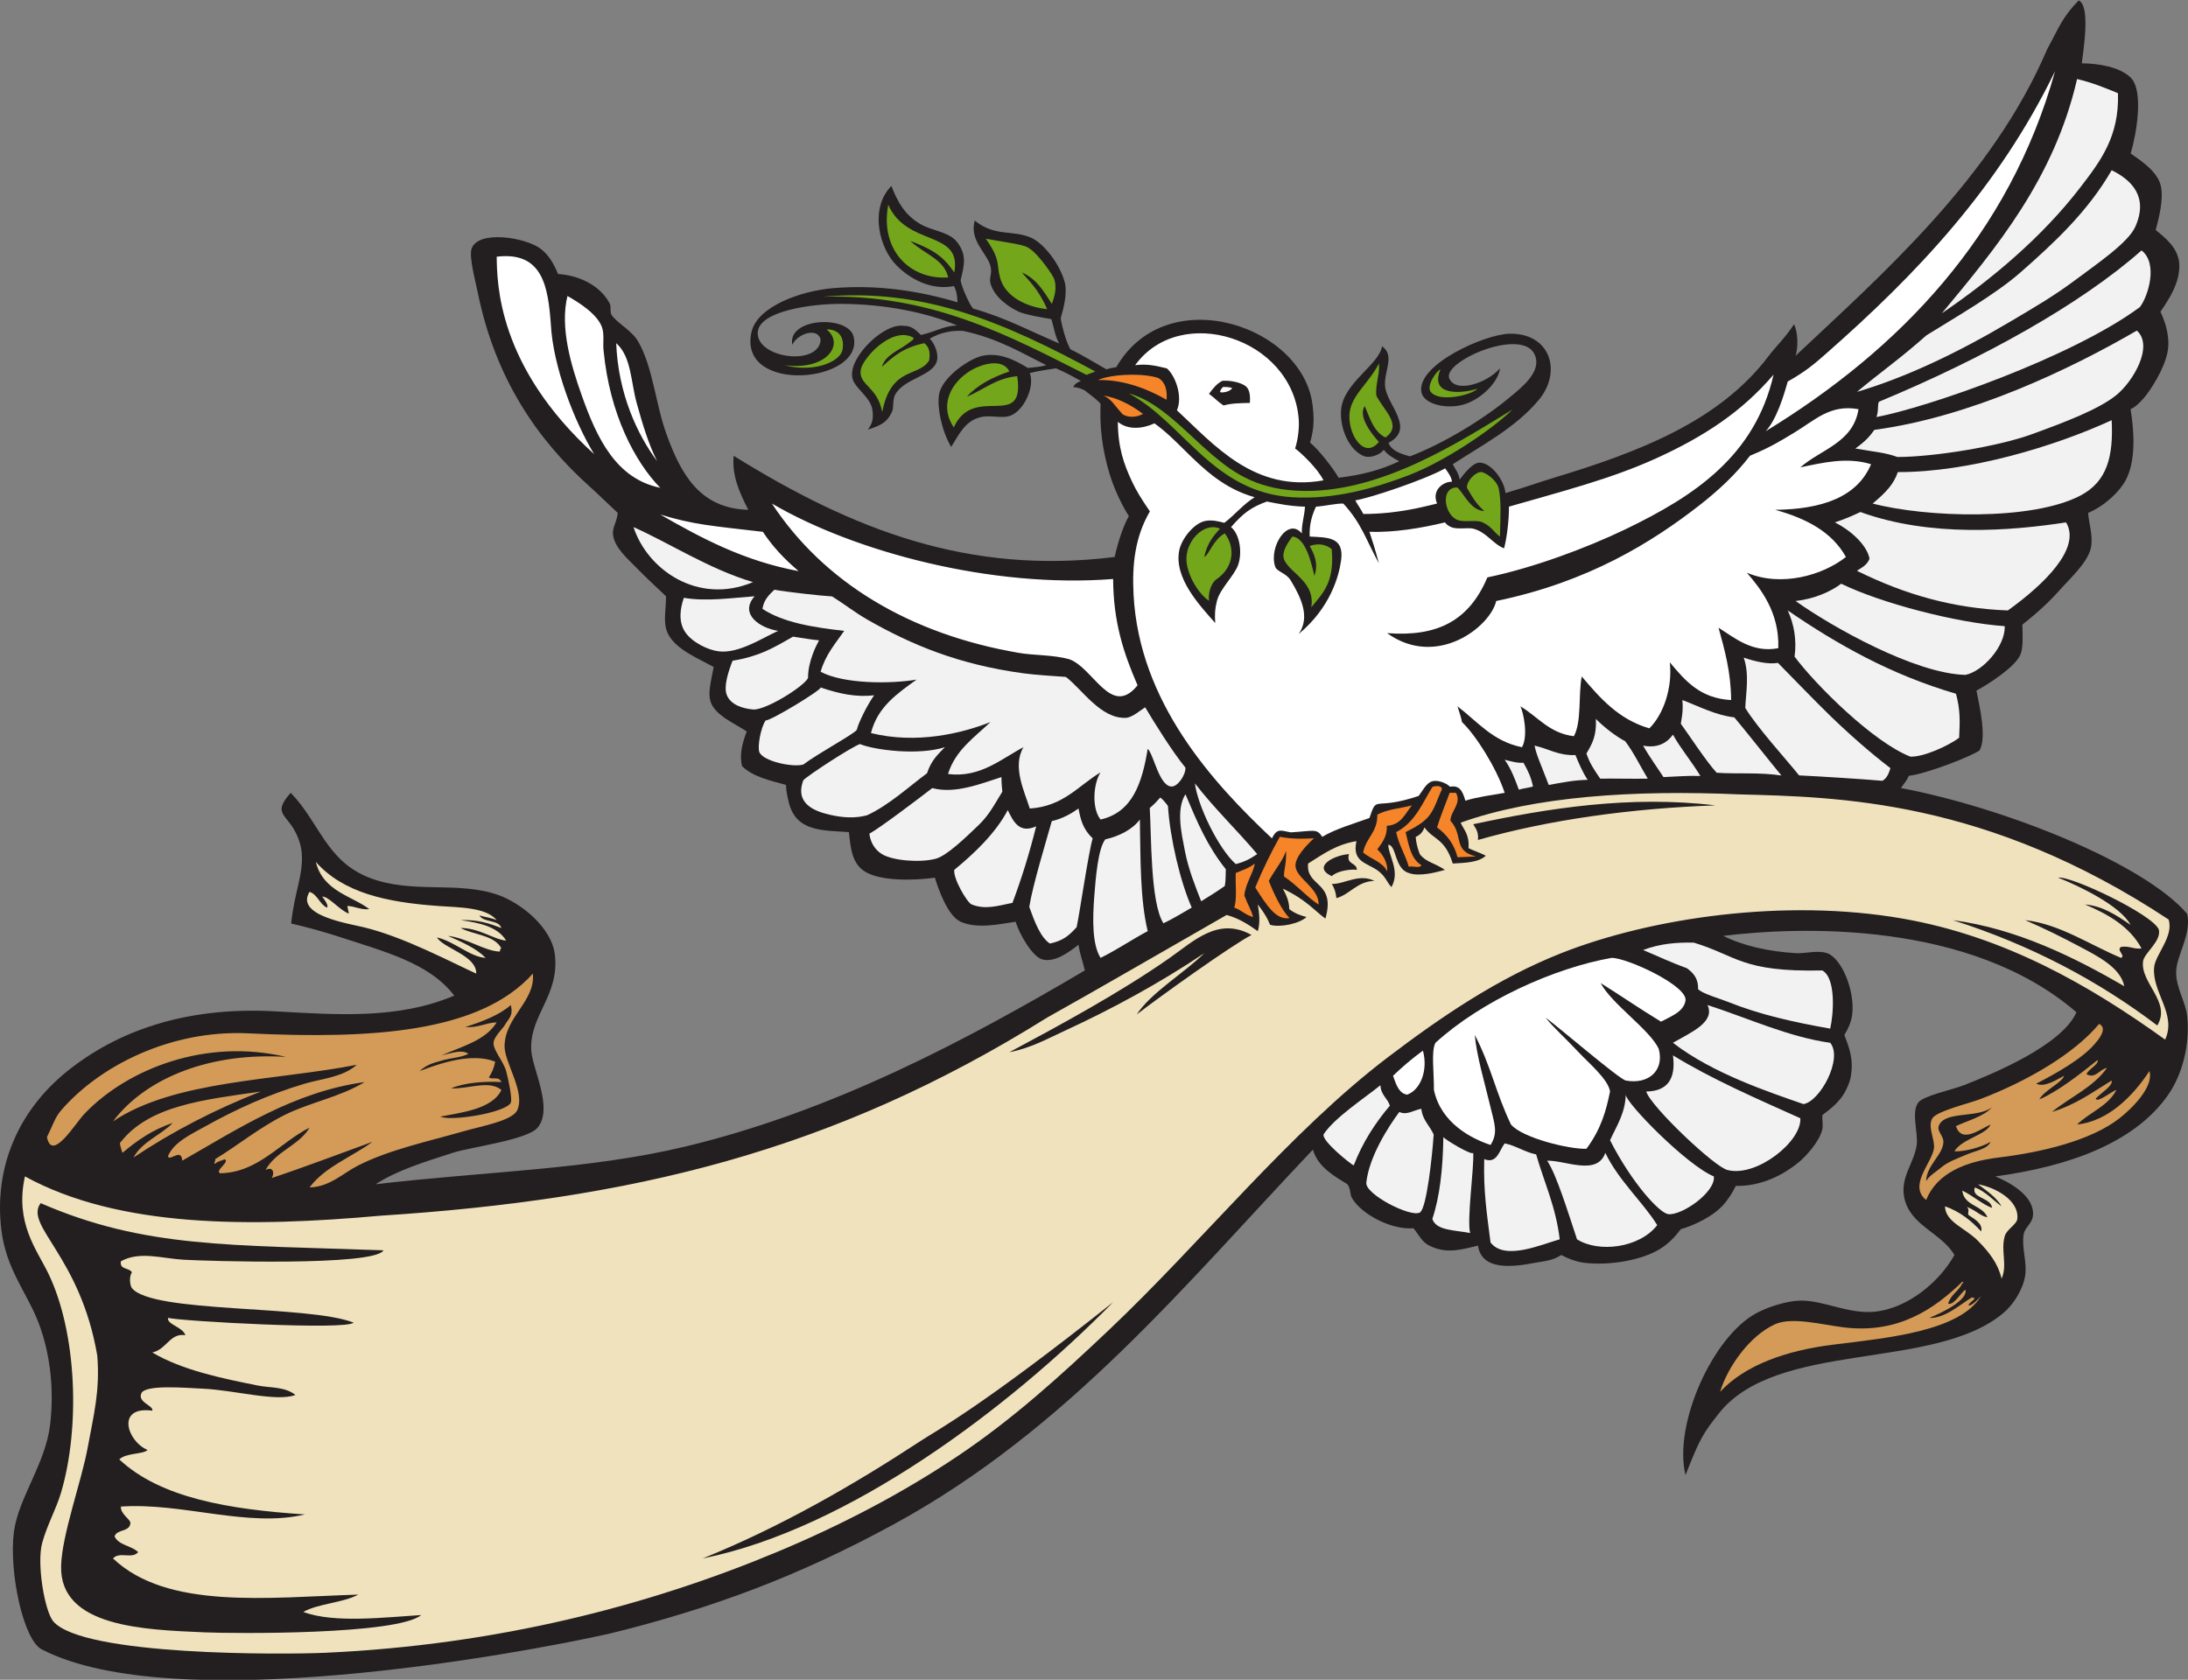
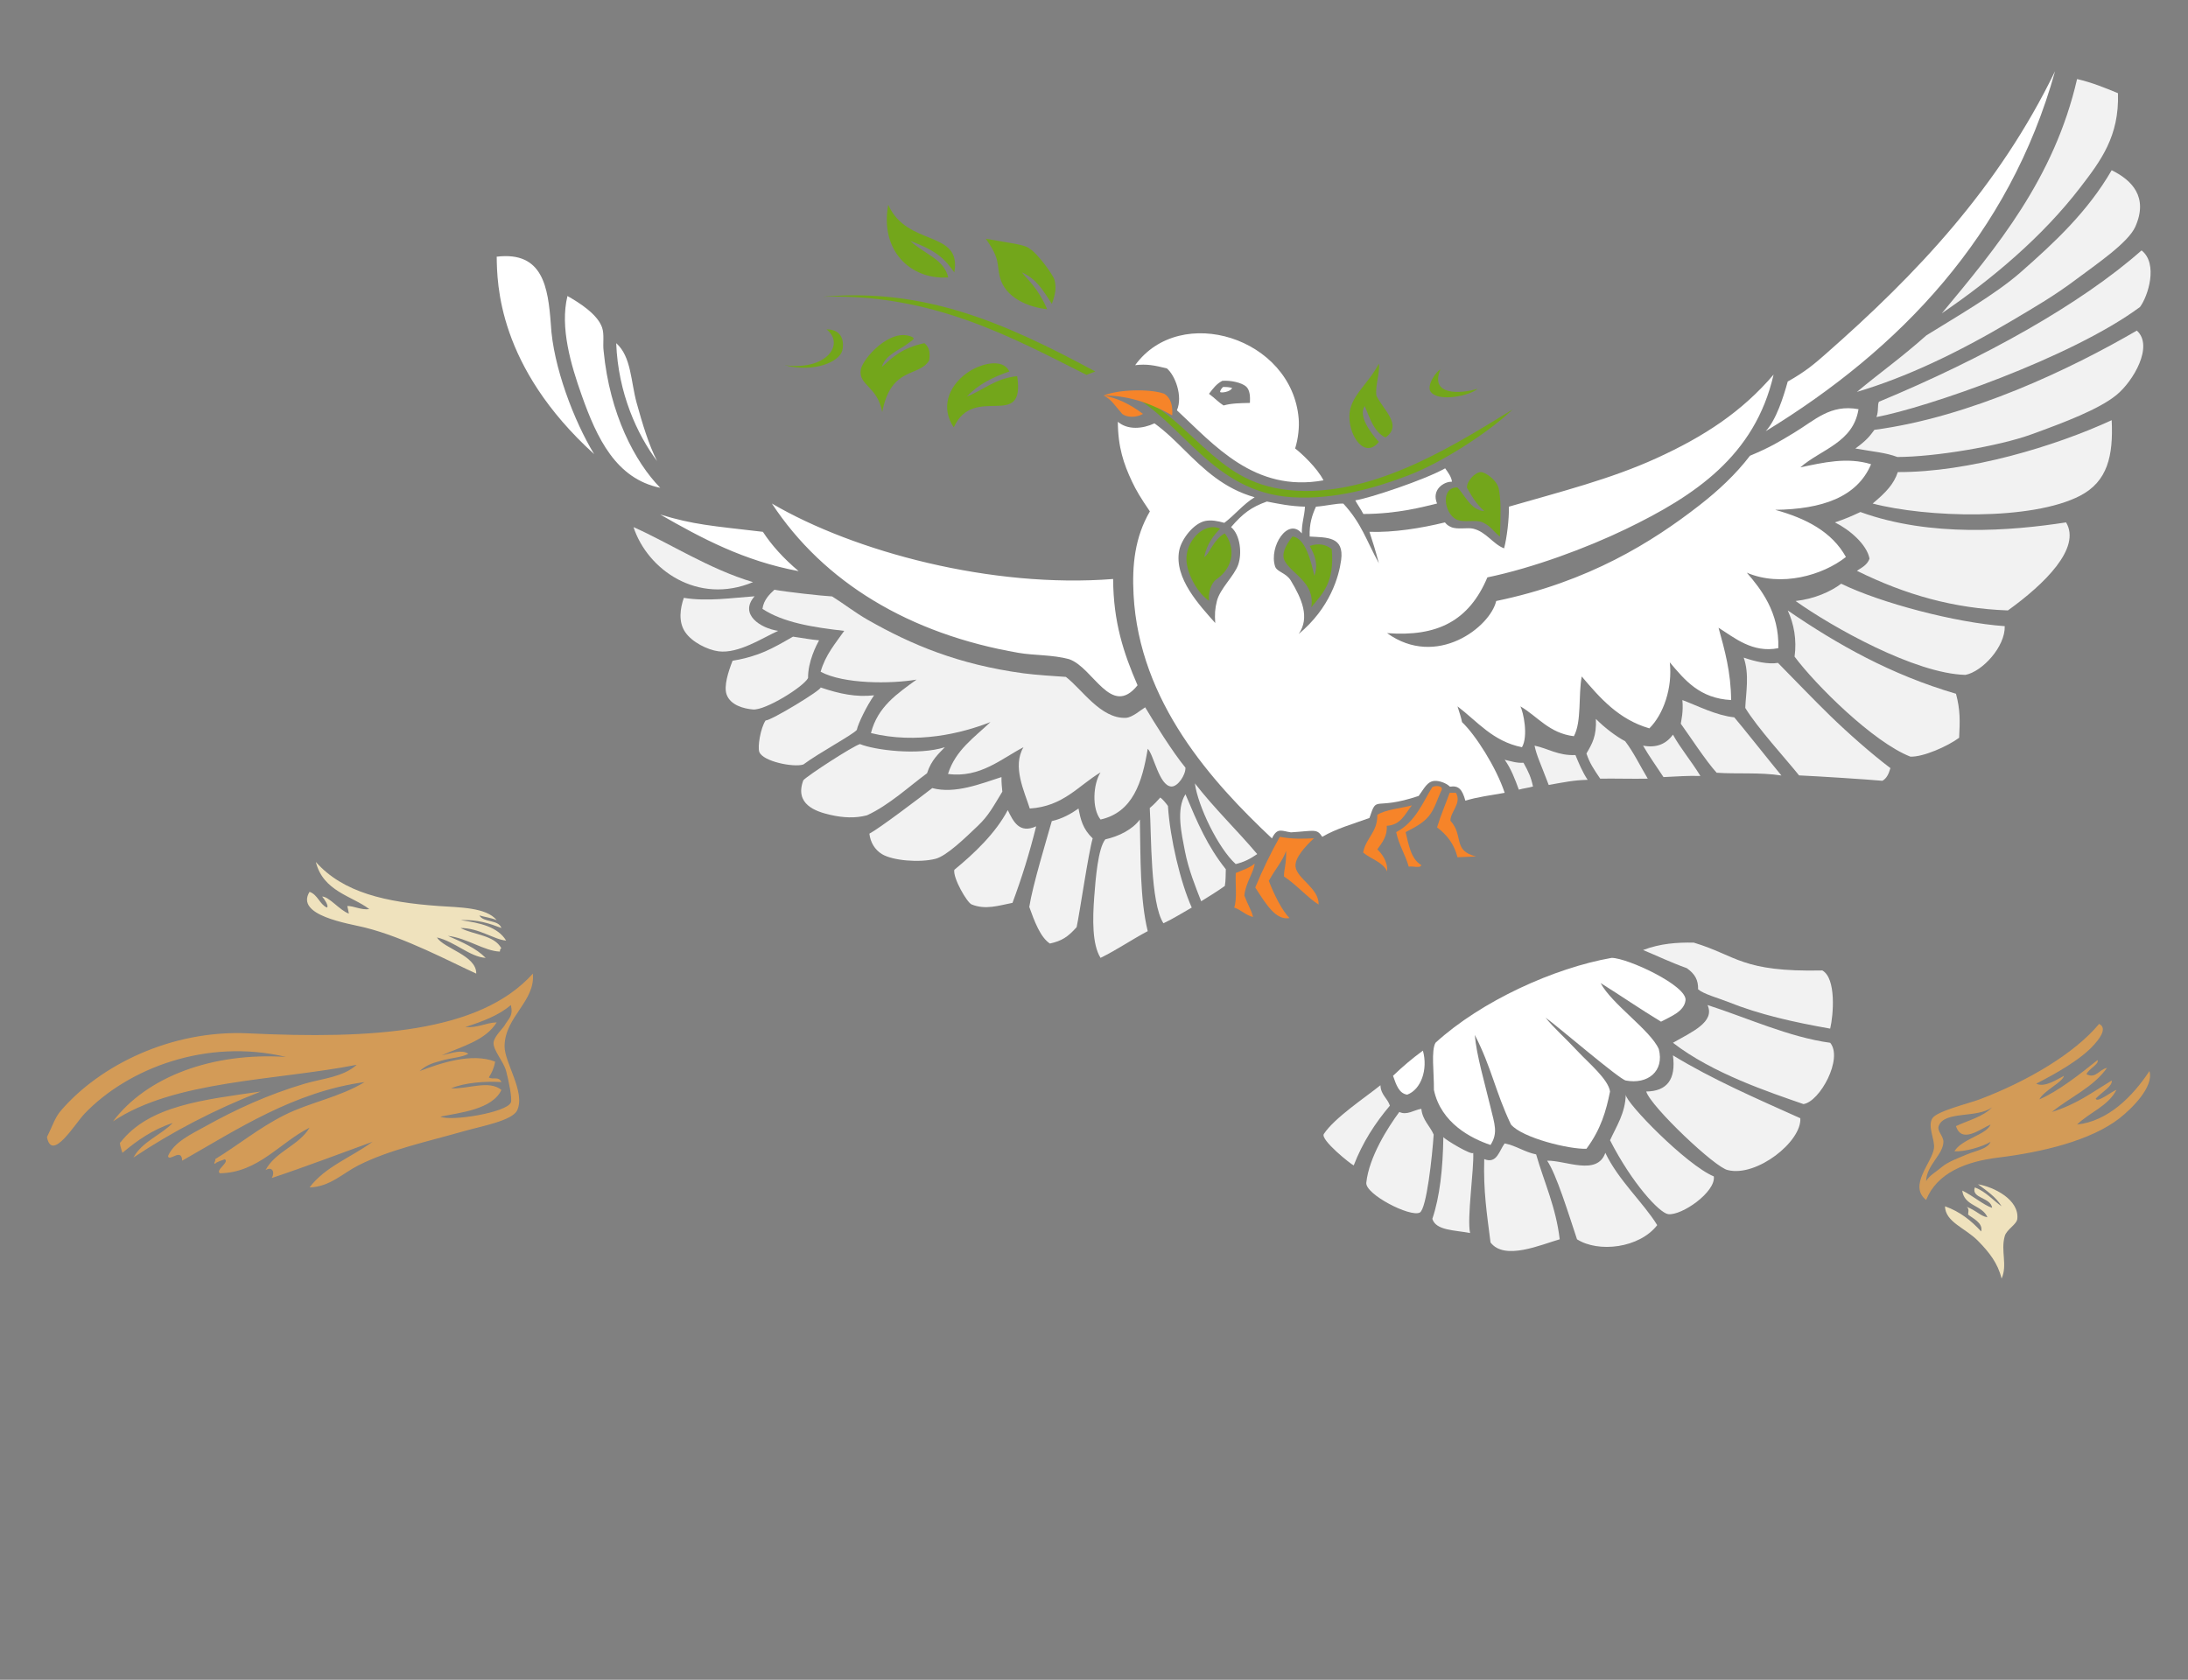
<svg xmlns="http://www.w3.org/2000/svg" viewBox="0 0 785.053 602.84" height="602.84" width="785.053" xml:space="preserve" id="svg2" version="1.1">
  <rect x="0" y="0" width="785.053" height="602.84" fill="#808080" stroke="none" />
  <defs id="defs6" />
  <g transform="matrix(1.333,0,0,-1.333,0,602.84)" id="g10">
    <g transform="scale(0.1)" id="g12">
-       <path id="path14" style="fill:#231f20;fill-opacity:1;fill-rule:evenodd;stroke:none" d="m 1222.66,1841.96 c -67.52,88.44 -187.78,118.38 -317.457,160.84 -29.262,9.58 -75.867,22.69 -121.469,33.35 8.368,83.76 33.739,132.36 28.352,190.99 -1.449,15.79 -6.258,32.16 -12.695,46.56 -26.387,59.01 -68.661,55.83 -16.934,114.28 77.832,-79.83 95.078,-183.14 211.641,-228.57 114.952,-44.79 237.402,-7.95 347.082,-46.56 61.24,-21.55 144.04,-87.79 152.37,-160.84 12.71,-111.46 -69.3,-162.91 -63.49,-258.19 3.05,-49.89 60.26,-155.76 16.93,-207.4 -27.71,-33.04 -180.04,-52.04 -228.56,-67.73 -79.8,-25.79 -150.4,-47.47 -207.41,-84.65 292.57,34.77 571.68,38.69 833.85,101.59 398.82,95.7 759.02,287.59 1075.09,474.06 -4.9,23.31 -13.07,41.83 -16.92,69.23 -26.35,-20.54 -64.2,-48.34 -97.35,-39.6 -26.59,7.01 -62.05,68.21 -71.96,101.58 -43.6,-6.54 -103.17,-20.09 -148.14,0 -33.95,15.17 -58.95,84.92 -69.22,118.51 -55.92,-7.77 -146.23,-10.05 -188.98,16.94 -33.55,21.18 -38,61.38 -42.32,105.81 -69.81,4.79 -140.28,0.95 -160.85,76.19 -3.63,13.31 -8.54,34.84 -8.46,50.79 -44,12.13 -89.44,22.03 -118.52,50.79 -6.19,27.93 -2.01,54.55 12.7,93.13 -31.14,21.26 -85.5,43.15 -97.35,80.42 -6.88,21.61 -0.71,47.5 8.46,93.12 -36.8,21.1 -100.96,45.82 -122.75,88.88 -14.79,29.26 -5.57,60.97 -5.59,101.59 -28.55,27.47 -53.2,49.34 -79.06,76.18 -21.67,22.5 -58.97,53.47 -63.49,88.89 -2.64,20.72 8.52,28.66 12.7,59.26 -23.63,21.82 -54.28,51.99 -71.96,67.72 -146.69,130.57 -258.19,296.63 -304.75,524.86 -6.5,31.84 -24.08,96.55 -16.94,118.52 16.61,51.03 144.56,31.54 186.25,0 21.7,-16.43 35.45,-40.67 46.56,-67.73 61.9,-4.25 115.8,-34.07 139.68,-80.42 3.41,-6.65 -0.23,-23.01 4.23,-29.63 15.02,-22.3 54.65,-41.71 71.96,-71.95 39.86,-69.67 46.71,-168.7 76.18,-249.73 38.43,-105.64 88.57,-199.7 220.1,-203.18 -25.27,49.11 -44.33,93.6 -39.44,145.44 321.25,-199.44 631.82,-321.22 1025.66,-272.41 8.04,39.14 24.26,86.27 38.09,110.04 -19.54,30.11 -40.21,75.74 -50.78,110.05 -21.22,68.81 -27.81,129.19 -25.4,191.97 -5.72,8.52 -25.55,23.23 -43.06,36.78 -10.98,5.28 -22.01,8.61 -30.38,8.29 2.34,6.91 8.55,12.23 20.39,16.84 -18.54,10.1 -37.79,21.59 -67,33.92 -28.97,-4.26 -47.45,-7.23 -70.42,-12.67 14.02,-37.27 -15.45,-99.81 -50.8,-114.28 -23.42,-9.6 -53.33,1.93 -80.42,-4.24 -43.68,-9.94 -59.11,-47.16 -80.41,-80.42 -26.24,44.74 -38.24,106.91 -32.63,141.06 7.84,47.69 83.52,97.54 117.27,104.44 43.95,8.97 84.09,-9.5 121.66,-32.87 19.57,2.12 31.72,2.45 49.79,7.47 -62.17,30.62 -129.14,72.08 -223.51,92.15 -29.89,2.04 -61.06,-3.86 -90.28,-20.72 13.02,-12.83 23.89,-39.35 19.6,-58.73 -9.35,-42.26 -88.76,-47.52 -112.76,-92.23 -6.82,-12.69 -4.1,-35.1 -7.34,-43.22 -13.57,-33.97 -37.68,-41.37 -66.14,-50.79 14.26,18.72 14.59,32.48 12.7,50.79 -4.05,38.98 -53.43,62.43 -55.02,93.12 -6.24,53.79 87.09,144.61 139.67,135.45 18.32,0.59 30.54,-9.34 45.72,-24.56 47.35,11.55 60.04,24.2 97.28,25.66 -78.14,33.6 -191.66,57.76 -312.31,58.16 -79.98,0.26 -220.19,-19.06 -224.33,-76.19 -5.04,-69.58 162.75,-93.53 169.31,-21.16 -5.29,34.23 -61.15,19.28 -76.19,-12.7 -14.51,73.06 151.61,81.1 165.08,21.16 27.97,-124.53 -312.54,-155.67 -275.13,12.7 15.48,69.67 133.7,111.32 220.1,118.52 120.47,10.02 232.45,-7.6 334.39,-38.09 -0.53,12.76 -1.08,28.17 -9.49,43.69 -85.18,-16.58 -150.02,48.64 -164.06,66.35 -42.12,53.13 -58.33,148.96 -4.23,203.17 16.14,-42.37 36.21,-77.67 76.19,-101.59 34.4,-20.58 79.19,-20.74 101.59,-50.78 25.49,-34.21 18.36,-61.11 8.46,-101.59 2.4,-18.19 25.39,-68.48 33.86,-76.19 88.16,-24.9 149.78,-59.27 231.64,-93.9 -10.16,16 -13.43,39.1 -21.11,65.47 -16.88,2.64 -71.18,12.2 -87.78,19.96 -26.85,12.55 -65.8,38.78 -76.19,76.2 -4.39,15.8 5.38,25.53 0,46.55 -9.02,35.22 -57.71,68.67 -42.33,122.75 53.89,-44.52 102.37,-24.21 152.38,-46.55 31.75,-14.2 78.25,-69.61 91.28,-125.3 4.15,-29.24 -3.66,-61.12 -12.23,-90.95 1.34,-15.86 16.53,-71.22 26.77,-84.28 27.16,-12.33 77.91,-43.49 96.38,-53.53 8.31,2.81 19.08,4.89 26.44,5.95 136.32,236.88 509.93,110.3 529,-109.03 4.32,-35.96 1.44,-64.46 -7.48,-94.15 21.92,-17.45 61.49,-67.93 76.91,-94.62 60.74,7.26 111.64,20.11 163.17,44.43 -12.1,6.01 -32.28,17.54 -41.65,30.95 -9.24,-13.47 -36.47,-22.83 -51.25,-17.83 -41.66,14.12 -68.51,76.55 -63.5,126.99 7.11,71.54 102,119.76 110.05,169.31 36.77,-25.21 3.16,-69.32 8.46,-110.05 6.4,-49.19 81.64,-111.52 8.95,-149.79 7.43,-20.19 30.11,-29.16 57.94,-36.44 93.11,35.89 199.97,101.33 271.72,161.69 27.34,23 83.82,66.26 64.33,110.87 -30.43,76.43 -243.95,-13.92 -231.08,-60.92 15.87,-44.01 102.79,-14.46 137.13,25.37 -3.56,-36.14 -50.5,-83.75 -97.35,-97.35 -46.61,-13.53 -108.61,0.32 -114.29,33.87 -12.35,73.06 169.1,154.92 237.03,156.61 109.69,2.73 143.15,-101.78 78.75,-178.63 -62.54,-74.66 -151.42,-120.76 -231.12,-172.68 6.35,-13.41 16.25,-23.77 18.37,-41.39 13.1,16.96 34.95,45.44 53.59,45.62 31.58,0.29 67.32,-48.53 69.73,-81.86 51.6,14.85 92.86,29.85 124.97,39.53 238.48,71.89 451.42,154.59 584.11,330.15 20.85,27.58 42.15,46 67.73,84.65 10,-19.11 12.03,-60.93 4.22,-84.65 232.13,218.42 529.5,478.67 677.24,825.38 31.91,58.42 39.82,84.87 84.66,131.21 32.03,-14.14 13.27,-129.56 8.47,-169.31 44.28,-0.12 102.15,-9.81 131.21,-38.09 36.67,-35.7 15.41,-154.43 0.3,-204.79 20.86,-14.79 69.1,-44.76 80.12,-83.03 10.59,-36.82 -5.39,-95.25 -12.7,-122.75 25.18,-21.02 61.76,-48.51 63.49,-93.12 1.86,-48.2 -27.38,-93.11 -50.79,-126.99 14.07,-29.79 22.82,-61.56 21.16,-93.11 -2.35,-44.62 -38.14,-103.59 -59.26,-131.21 -9.72,-12.72 -26.14,-30.9 -42.32,-38.1 9.71,-57.96 14.93,-138.76 -12.71,-190.47 -17.04,-31.9 -55.66,-68.88 -101.57,-88.89 2.33,-27.5 12.52,-58.9 8.45,-88.89 -5.52,-40.81 -54.78,-84.91 -84.65,-118.51 -26.51,-29.83 -59.18,-60.7 -100.73,-93.12 0.64,-29.74 2.63,-61.53 -5.09,-80.42 -13.69,-33.51 -86.12,-79.96 -118.51,-97.35 9.13,-45.28 27.72,-126.86 8.47,-160.85 -21.94,-16.07 -143.67,-63.55 -190.43,-68.55 -4.34,-10.89 -10.69,-17.32 -21.21,-33.03 278.2,-52.24 655,-202.97 770.36,-338.61 12.41,-55.46 -29.25,-112.62 -29.64,-156.61 -0.38,-43.08 25.5,-79.76 29.64,-118.51 8.24,-77.5 -13.47,-157.8 -50.8,-211.65 -90.3,-130.25 -268.16,-193.35 -465.6,-220.09 31.83,-12.94 99.16,-47.25 101.6,-97.36 1.43,-29.78 -22,-37.08 -25.41,-59.26 -5.65,-36.71 9.72,-74.18 4.24,-110.04 -5.83,-38.02 -31.6,-78.42 -59.26,-101.585 -187.08,-156.75 -609.8,-71.262 -766.12,-270.899 -39.06,-49.882 -49.68,-63.742 -88.89,-165.078 -33.38,135.887 72.5,372.285 190.48,435.977 30.92,16.695 81.89,33.115 118.51,33.855 62.9,1.27 131.17,-37.937 203.17,-29.629 85.97,9.939 170.65,78.909 211.64,152.379 -35.72,61 -121.15,79.13 -135.45,156.61 -10,54.18 27.33,91.81 33.85,139.68 4.31,31.54 -15.23,88.73 4.24,114.28 13.95,18.3 91.46,34.31 122.75,46.56 80.82,31.64 264.09,108.09 303.05,196.4 -286.33,247.04 -743.78,230.99 -950.65,205.7 53.56,-26.84 121.47,-42.01 194.69,-46.55 26.13,-1.63 59.01,8.77 84.66,0 38.94,-13.31 75.43,-100.48 67.73,-165.08 -2.42,-20.24 -11.57,-40.04 -21.17,-55.03 13.04,-34.7 25.87,-65.46 16.93,-114.28 -2.41,-13.23 -10.16,-30.7 -16.93,-42.33 -13.41,-23.05 -35.09,-41.61 -59.25,-59.26 -0.72,-13.07 2.42,-27.29 0,-38.08 -7.52,-33.4 -45.34,-74.06 -63.5,-88.89 -64.2,-52.46 -126.98,-64.82 -169.31,-63.48 -7.98,-16.68 -19.52,-34.28 -29.61,-46.57 -29.92,-36.39 -84.84,-60.37 -118.53,-70.16 -19.12,-24.98 -35.09,-39.99 -55.03,-52.59 -47.59,-30.1 -133.92,-45.93 -203.16,-38.1 -22.16,2.5 -46.74,11.93 -63.49,21.17 -24.61,-15.95 -47.77,-16.57 -71.95,-21.17 -57.94,-11.01 -142.48,-22.04 -152.39,46.56 -51.11,-12.75 -86.66,-21.99 -131.21,0 -19.78,9.77 -27.68,28.79 -42.32,46.57 -55.98,-4.57 -136.5,33.99 -165.09,80.42 -6.88,11.19 -2.89,24.77 -12.68,38.09 -34.71,21.7 -78.36,44.96 -93.14,93.12 C 3193.02,1067.77 2874.46,674.688 2407.81,419.777 2153.94,281.094 1918.19,192.148 1637.46,123.496 1388.89,68.254 468.395,-100.84 113.688,81.152 63.805,103.223 23.262,289.473 37.504,398.613 49.488,489.387 122.266,581.281 134.859,686.438 146.332,782.297 134.617,878.43 105.227,957.324 74.019,1041.11 16.762,1103.1 3.637,1211.29 -16.719,1379.25 49.102,1532.48 181.414,1638.8 c 130.242,104.64 312.895,174.45 558.719,160.84 167.91,-9.3 330.627,-21.99 482.527,42.32 v 0" />
      <path id="path16" style="fill:#f2f2f2;fill-opacity:1;fill-rule:evenodd;stroke:none" d="m 2052.27,2883.2 c 3.54,25.31 20.19,40.16 32.2,51.51 29.44,-5.63 127.17,-16.59 155.4,-18.05 31.72,-19.86 61.24,-43.28 95.99,-63.08 117.43,-66.92 243.64,-120.15 419.03,-143.91 32.37,-4.39 87.88,-7.86 114.14,-9.67 42.81,-32.63 93.63,-112.88 161.11,-110.22 17.9,0.71 41.19,21.89 52.29,28.4 22.97,-38.68 73.08,-119.56 108.43,-162.48 0.79,-19.47 -20.68,-51.84 -38.09,-50.79 -32.93,2 -47.2,85.93 -63.49,101.58 -14.85,-90.97 -40.53,-171.1 -126.98,-190.46 -23.96,29.68 -19.88,95.92 0,126.97 -59.96,-35.98 -100.25,-91.62 -190.47,-97.34 -14.28,45.54 -47.83,113.37 -16.94,165.07 -58.71,-30.29 -116.57,-83.62 -203.17,-71.96 20.21,64.45 71.05,98.28 114.29,139.68 -78.15,-30.91 -199.11,-59.82 -321.69,-29.63 17.93,70.96 71.24,106.54 122.75,143.91 -69.59,-11.84 -196.32,-12.14 -258.19,21.17 12.76,45.08 39.59,76.1 63.49,110.05 -83.61,9.51 -163.99,22.25 -220.1,59.25 v 0" />
      <path id="path18" style="fill:#ffffff;fill-opacity:1;fill-rule:evenodd;stroke:none" d="m 3283.98,3467.32 c 1.12,5.91 4.46,9.59 7.92,13.16 8.24,0.18 15.64,-0.03 24.48,-2.46 -3.55,-10.57 -30.62,-14.51 -32.4,-10.7 v 0" />
      <path id="path20" style="fill:#f68429;fill-opacity:1;fill-rule:evenodd;stroke:none" d="m 3322.07,2079 c 8.27,24.18 2.57,62.34 4.24,93.12 17.79,7.6 37.28,13.51 50.79,25.39 -1.63,-21.87 -24.83,-52.95 -27.71,-86.24 10.38,-27.54 18.86,-38.56 23.48,-57.68 -20.39,5.02 -31.81,18.99 -50.8,25.41 v 0" />
      <path id="path22" style="fill:#f68429;fill-opacity:1;fill-rule:evenodd;stroke:none" d="m 3444.82,2269.47 c 33.69,-6.27 61.74,-5.51 91.87,-3.92 -20.71,-19.42 -52.4,-52.06 -49.53,-76.51 3.82,-32.58 63.47,-57.93 62.16,-101.95 -28.36,17.47 -58.72,52.59 -93.27,75.66 -0.73,16.97 6.95,34.74 5.71,68.62 -11.1,-29.85 -27.67,-46.26 -46.56,-80.42 14.94,-38.88 36.28,-80.74 55.71,-100.27 -36.48,-6.18 -61.4,34.49 -92.19,82.35 18.95,45.95 42.59,95.05 66.1,136.44 v 0" />
      <path id="path24" style="fill:#ffffff;fill-opacity:1;fill-rule:evenodd;stroke:none" d="m 3647.99,3175.27 c 37.62,5.68 186.03,54.93 241.87,86.22 6.08,-8.6 17.62,-23.35 18.25,-36.01 -21.59,0.72 -55.7,-21.37 -40.02,-58.68 -34.72,-8.22 -104.52,-27.97 -198.4,-28.18 -7.72,14.92 -16.7,26.63 -21.7,36.65 v 0" />
      <path id="path26" style="fill:#f68429;fill-opacity:1;fill-rule:evenodd;stroke:none" d="m 3707.26,2328.73 c 24.52,14.97 62.02,16.98 93.11,25.39 -18.48,-22.44 -28.98,-52.85 -67.73,-55.02 2.26,-27.28 -12.89,-46.27 -25.38,-63.49 11.03,-10.09 28.51,-31.96 26.45,-59.32 -10.55,24.72 -45.71,34.42 -64.55,50.85 7.08,39.47 38.94,54.18 38.1,101.59 v 0" />
      <path id="path28" style="fill:#f68429;fill-opacity:1;fill-rule:evenodd;stroke:none" d="m 3855.46,2403.42 c 7.67,4.35 28.04,4.37 25.33,-6.97 -11.83,-24.54 -18.49,-51.06 -34.78,-71.15 -15.31,-18.86 -39.87,-31.67 -62.57,-43.14 8.5,-35.23 14.71,-72.75 42.32,-88.88 -3.14,-9.55 -23.74,-1.66 -33.86,-4.24 -9.34,32.99 -26.55,58.12 -33.85,93.12 52.55,26.47 74.08,85.38 97.41,121.26 v 0" />
      <path id="path30" style="fill:#f68429;fill-opacity:1;fill-rule:evenodd;stroke:none" d="m 3901.96,2387.98 c 5.64,0 11.28,0 16.93,0 16.31,-28.5 -15.23,-50.8 -14.77,-75.21 36.56,-40.32 5.01,-80.53 68.88,-96.2 -9.87,0 -40,-2.12 -49.89,-2.12 -8.98,36.16 -29.22,61.07 -55.02,80.41 9.8,32.53 22.7,61.96 33.87,93.12 v 0" />
      <path id="path32" style="fill:#efe2bd;fill-opacity:1;fill-rule:evenodd;stroke:none" d="m 5387.64,1274.78 c -15.39,25.52 -40.19,41.66 -63.5,59.26 43.28,-7.43 111.13,-41.53 105.82,-93.12 -1.57,-15.26 -28.67,-28.13 -33.87,-46.56 -11.3,-40.23 7.97,-77.18 -8.45,-114.28 -10.08,41.4 -33.3,70.85 -63.5,101.59 -34.5,35.11 -87.78,50.37 -88.89,93.11 40.64,-14.39 71.04,-39.02 97.36,-67.72 6.24,23.31 -24.45,36.14 -34.78,45.1 -1.63,2.76 6.02,18.21 -7.56,22.62 31.94,-12.3 38.84,-25.91 59.26,-29.63 -13.47,33.09 -63.08,30.04 -67.71,71.96 28.73,-14 57.48,-39.32 80.41,-46.56 -3.94,28.95 -57.09,24.97 -46.55,55.03 29.59,-11.33 47.97,-33.87 71.96,-50.8 v 0" />
      <path id="path34" style="fill:#efe2bd;fill-opacity:1;fill-rule:evenodd;stroke:none" d="m 867.113,2108.63 c 18.547,0.12 47.825,-37.54 71.953,-45.92 -1.484,6.13 -2.418,13.94 -4.23,20.51 18.078,0.22 36.609,-11.23 59.262,-8.45 -46.305,35.6 -124.203,47.47 -143.922,126.98 73.73,-82.88 188.684,-108.39 330.154,-118.53 55.72,-3.98 128.42,-3.38 156.61,-38.08 -13.66,6.08 -31.4,8.09 -46.55,12.69 11.09,-19.95 51.48,-10.59 59.25,-33.87 -31.71,12.04 -64.21,23.27 -110.05,21.18 52.17,-7.09 100.43,-18.1 122.75,-55.03 -32.69,2.62 -73.02,34.18 -122.75,33.85 36.16,-18.85 91.17,-18.87 110.05,-55.01 -4.12,-0.12 -3.29,-5.18 -4.23,-8.47 -42.46,1.62 -87.64,36.27 -139.68,42.32 37.01,-16.59 74.91,-32.31 101.58,-59.25 -42.6,2.58 -83.03,43.92 -131.21,55.02 18.19,-29.98 106.76,-48.16 105.81,-97.35 -68.98,31.14 -191.52,97.29 -300.914,124.33 -41.633,10.28 -187.582,31.9 -147.75,95.77 22.024,-7.61 26.52,-32.75 46.563,-42.32 6.406,3.96 -7.297,23.45 -12.696,29.63 v 0" />
-       <path id="path36" style="fill:#d39b57;fill-opacity:1;fill-rule:evenodd;stroke:none" d="m 5243.72,1012.36 c 15.55,-4.15 32.14,27.03 46.55,38.08 7.6,-28.27 -63.36,-62.518 -97.34,-76.182 41.24,-1.699 81.19,34.482 114.28,55.032 20.3,-1.5 -9.03,-12.68 -8.46,-21.18 6.43,-3.38 26.13,16.04 33.86,25.41 -57.25,-94.622 -246.74,-112.61 -397.88,-131.215 -125.08,-15.399 -237.46,-54.325 -304.75,-126.981 20.19,66.817 79.41,151.16 148.15,182 45.89,20.598 128.72,-1.855 185.87,-8.699 145.39,-17.414 242.66,49.707 317.82,122.985 4.8,-0.8 2.34,-4.25 0,-4.23 -9.66,-21.38 -31.59,-30.49 -38.1,-55.02 v 0" />
      <path id="path38" style="fill:#d39b57;fill-opacity:1;fill-rule:evenodd;stroke:none" d="m 5489.22,1562.61 c 49.62,20.93 109.7,68.05 156.61,105.81 5.11,-10.92 -24.23,-23.62 -29.63,-38.09 24.68,-13.11 34.37,13.24 55.02,16.94 -36.66,-52.23 -99.28,-78.5 -148.13,-118.53 66.8,20.81 107.03,51.87 160.84,84.66 3.17,-14.46 -24.39,-29.81 -42.88,-48.47 2.43,-13.96 46.16,21.23 55.57,23.08 -22.42,-43.91 -72.38,-60.24 -105.82,-93.13 82.72,8.71 149.26,74.79 194.71,143.92 12.63,-42.1 -47.35,-101.15 -80.42,-126.99 -76.34,-59.6 -206.98,-91.37 -325.93,-105.81 -88.02,-10.69 -165.39,-41.4 -194.7,-114.29 -48.94,39.2 16.7,101.04 21.17,139.69 2.7,23.37 -18.07,58.68 -4.24,80.41 12.24,19.24 98.34,39.95 126.99,50.8 129.46,49.03 255.51,123.52 321.68,203.16 26.08,-12.32 -5.79,-47.06 -12.7,-55.02 -35.4,-40.81 -108.08,-81.11 -156.61,-105.81 23.11,-11.71 57.99,12.68 74.99,21.15 -4.65,-17.96 -53.86,-39.41 -66.52,-63.48 z m -131.21,-67.73 c -27.28,-11.7 -78,-52.8 -93.13,-4.22 33.63,15.75 73.52,25.25 97.35,50.79 -39.96,-30.6 -129.26,-8.65 -143.91,-50.79 -4.76,-13.7 12.93,-26.47 12.7,-42.34 -0.5,-34.44 -45.62,-62.93 -46.56,-105.82 8.73,15.12 24.1,22.94 42.33,38.1 17.23,14.33 44.83,24.18 67.72,33.86 24.57,10.4 55.29,14.43 63.5,33.86 -23.77,-14.36 -71.38,-27.32 -97.35,-25.4 20.2,33.44 85.73,44.04 97.35,71.96 v 0" />
-       <path id="path40" style="fill:#efe2bd;fill-opacity:1;fill-rule:evenodd;stroke:none" d="M 67.133,1355.21 C 321.641,1215.68 676.215,1218.39 1023.72,1249.39 c 676.48,43.79 1216.35,172.15 1794.66,533.32 115.58,64.34 355.32,203.08 483.29,276.41 37.11,-10.24 63.19,-29.33 83.9,-43.62 6.92,21.93 3.93,49.3 0,71.96 21.12,-27.71 26.14,-38.33 32.94,-54.71 26.44,-8.34 79.27,2.86 98.27,20.84 -14.64,3.79 -30.51,8.79 -46.55,21.18 -0.07,20.55 -7.25,36.23 -16.94,55.02 63.82,-30.5 85.45,-59.76 114.29,-80.43 28.88,101.11 -53.01,84.15 -46.56,148.15 41.69,26.45 76.8,51.61 130.14,60.36 -13.07,-58.56 31.22,-58.1 60.32,-81.52 18.96,-15.26 20.45,-27.61 33.86,-42.33 24.42,43.92 -8.68,85.15 -8.46,114.28 22.67,-2.07 16.21,-64.75 55.02,-76.18 25.69,-10.1 69.89,0.3 97.36,8.46 -30.63,20.08 -51.16,20.64 -67.76,42.5 -6.07,15.78 -10.19,32.56 -10.89,46.22 11.95,4.9 19.41,13.63 23.62,25.56 23.87,-33.98 54.59,-28.07 76.19,-97.35 34.66,2.03 70.29,3.08 88.9,21.16 -13.02,6.75 -33.17,13.81 -46.57,20.16 3.03,38.05 -14.19,51.19 -21.17,68.73 197.98,70.98 466.43,88.62 749.19,76.19 264.68,-7.17 665.28,-12.44 1156.38,-336.92 14.58,-45.06 -35.76,-94.26 -38.95,-128.67 -6.23,-67.43 61.53,-125.91 29.63,-194.71 -201.85,145.18 -430.42,277.62 -706.86,325.91 -317.2,55.43 -677.9,2.05 -918.49,-93.11 -171.41,-67.8 -323.1,-171.21 -465.6,-279.36 C 3470.66,1474.84 3235.05,1178.25 2983.46,940.402 2853.53,817.57 2727.34,702.512 2577.13,601.777 2430.56,503.508 2267.17,417.375 2090.36,343.594 1746.2,199.949 1339.61,93.769 875.582,72.695 764.535,67.648 222.66,63.664 143.32,157.355 c -23.015,27.176 -45.152,156.122 -29.632,211.629 14.039,50.176 37.757,91.106 50.792,135.442 51.727,175.855 42.36,429.472 -33.855,588.364 -31.25,65.13 -91.367,136.69 -63.492,262.42 z M 261.836,872.676 C 269.703,776.855 251.316,709.484 236.441,627.18 219.605,534.031 166.254,390.305 164.48,305.488 161.055,141.398 389.395,134.766 549.656,127.727 c 81.199,-3.575 519.274,-7.024 584.114,46.55 -96.39,-5.937 -235.297,-22.851 -317.454,8.469 41.95,22.949 105.825,23.984 148.153,46.563 -245.309,-7.637 -514.008,-41.204 -660.309,97.351 17.594,19.699 51.012,-2.683 67.731,16.934 -17.621,17.644 -52.328,18.215 -63.496,42.324 5.761,19.629 39.003,11.789 42.328,33.859 3.933,11.141 -26.387,24.286 -25.395,46.563 165.485,11.504 343.141,-57.891 495.223,-21.164 -202.442,13.418 -388.063,43.672 -499.457,148.137 18.066,17.917 64.179,13.3 76.187,25.398 -55.25,23.098 -86.011,118.945 12.699,105.82 4.036,13.762 -39.984,21.856 -29.628,46.563 10.199,24.328 117.832,14.844 165.078,12.695 85.617,-3.887 199.742,-36.277 249.726,-16.934 -28.136,22.801 -68.687,18.77 -101.582,25.403 -97.691,19.695 -202.48,41.055 -283.594,88.887 38.497,8.289 47.524,53.281 88.887,46.55 -6.324,21.973 -50.09,28.84 -46.558,46.563 37.656,-8.867 480.402,-33.594 499.453,-12.695 -122.461,48.237 -542.891,24.589 -596.805,93.117 -4.644,5.9 -8.473,28.93 0,42.33 -6.793,12.96 -33.34,6.17 -29.629,29.63 50.336,28.28 110.934,7.53 169.305,4.23 57.601,-3.26 514.187,-18.26 537.557,25.39 -413.335,14.85 -643.924,5.54 -922.733,126.99 -45.199,-60.48 106.637,-141.71 152.379,-410.574 z M 2996.16,1016.58 C 2639.57,733.262 2522.13,671.926 2479.77,644.113 2296.71,523.898 2099.59,410.742 1891.43,326.66 c 395.66,79.719 827.09,407.383 1104.73,689.92 z m -126.98,732.27 c 123.62,56.98 252.01,126.54 372.48,207.4 -56.98,-55.91 -142.81,-105.51 -182.01,-165.08 62.51,48.28 252.37,184.23 308.98,214.12 -88.75,49.25 -153.21,-14.72 -220.09,-61.74 -132.64,-93.23 -302.23,-184.81 -431.74,-253.96 57.04,10.81 102.87,36.44 152.38,59.26 z m 715.33,414.79 c 18.84,16.5 55.88,18.93 67.72,16.94 -0.43,20.73 -29.42,12.92 -21.18,42.33 -40.19,-2.62 -100.53,-34.1 -46.54,-59.27 z m 12.69,-59.25 c 37.42,10.56 55.6,45.13 102.21,46.49 -41.79,20.74 -80.57,-9.12 -114.9,-8.39 7.07,-9.85 11.05,-22.81 12.69,-38.1 z M 3978.14,2261 c 190.79,54.5 414.08,85.27 639.15,93.12 -229.33,27.58 -451.31,-7.72 -651.85,-50.79 8.95,-14.32 14.45,-22.24 12.7,-42.33 z m 1633.83,-173.54 c 63.48,-26.8 120.71,-59.89 152.37,-118.51 -22.22,-2.47 -32.04,7.46 -55.02,4.23 -14.07,-9.26 12.91,-22.79 0,-29.63 -82.87,34.24 -165.43,91.34 -258.19,101.59 48.66,-20.88 99.26,-45.88 148.14,-71.96 45.38,-24.22 108.89,-55.51 118.52,-105.82 -133.18,77.05 -288.23,154.79 -461.37,177.78 210.92,-67.04 392.21,-163.68 550.26,-283.6 38.66,63.49 -46.96,114.72 -38.11,173.54 3.31,21.88 49.46,53.35 42.33,84.66 -17.18,41.8 -240.31,146.61 -270.89,139.69 57.91,-22.78 167.81,-75.98 194.71,-127 -41.05,28.4 -76.49,50.73 -122.75,55.03 v 0" />
      <path id="path42" style="fill:#73a61b;fill-opacity:1;fill-rule:evenodd;stroke:none" d="m 3851.16,3467.32 c -13.29,17.06 17.2,58.6 25.91,60.13 -29.32,-69.78 52.54,-66.15 100.18,-51.66 -21.1,-18.93 -104.23,-36.54 -126.09,-8.47 z m -1739.64,71.95 c 113.91,-15.48 163.37,56.89 113.25,96.41 47.53,0.1 46.63,-40.84 42.45,-56.94 -7.99,-30.76 -76.27,-60.31 -155.7,-39.47 z m 103.11,184.22 c 272.76,24.38 488.13,-68.84 733.65,-201.29 -6.74,-1.97 -13.49,-5.28 -23.79,-8.99 -199.1,99.99 -414.04,219.18 -709.86,210.28 z m 823.85,-260.4 c 82.15,-21.28 155.98,-106.96 224.34,-165.08 62.79,-53.4 128.72,-96.34 249.73,-97.35 210.9,-1.76 418.88,134.28 558.61,219.18 -61.28,-59.39 -188.78,-142.23 -279.26,-176.86 -89.63,-34.29 -199.73,-66.2 -313.21,-59.25 -214.73,13.14 -293.04,200.75 -440.21,279.36 v 0" />
      <path id="path44" style="fill:#73a61b;fill-opacity:1;fill-rule:evenodd;stroke:none" d="m 3995.07,3146.44 c -21.97,20.3 -29.41,33.39 -46.55,62.68 -0.88,18.62 22.81,42.74 38.09,42.33 11.77,-0.32 43.56,-22.09 47.83,-45.85 6.19,-34.37 4.69,-61.68 2.96,-127.69 -18.33,13.46 -22.02,26.47 -46.55,38.09 -18.59,8.82 -51.5,-2.32 -71.96,8.47 -32.35,17.9 -41.46,86.19 3.75,85.68 19.86,-19.48 36.06,-61.65 72.43,-63.71 z m -1540.69,469.02 c 11.27,-4.53 -0.24,-9.61 -6.65,-14.94 -22.85,-19.02 -64.84,-32.53 -73.78,-65.48 28.35,25.23 54.33,50.97 114.29,63.5 11.48,-9.85 16.68,-22.83 12.69,-46.57 -27.86,-45.81 -102.36,-14.79 -126.25,-138.91 -12.65,69.32 -64.35,72.18 -57.82,113.58 4.86,30.8 80.59,114.7 137.52,88.82 z m 262.42,-93.12 c -45.19,-15.48 -85.37,-35.95 -114.28,-67.72 45.32,18.17 77.46,49.51 135.44,55.02 22.43,-148.78 -116.75,-18.59 -170.67,-137.8 -34.97,51.11 -16.47,108.97 35.23,146.27 34.02,24.55 96.25,42.24 114.28,4.23 z m -63.37,357.28 c 68.07,-12.2 106.47,-15.59 118.4,-27.12 19.69,-10.94 62.76,-69.88 66.45,-83.39 6.04,-22.14 1.6,-41.98 -7.19,-64.76 -25.67,40.41 -42.64,67.41 -80.43,84.65 15.57,-20.12 43.07,-41.48 67.89,-99 -53.8,5.48 -113.91,32.87 -127.14,86.31 -9.38,34.64 2.44,46.57 -37.98,103.31 z m -262.55,91.39 c 50.78,-114.47 198.75,-66.54 177.78,-182.01 -24.12,33.77 -43.7,57.16 -118.52,84.66 39.19,-36.2 90.9,-48.76 102.16,-98.18 -103.42,-6.86 -184.31,74.25 -161.42,195.53 z m 893.1,-871.94 c -15.56,-16.61 -35.82,-39.87 -42.32,-76.18 13.35,6.97 24.4,47.32 55.02,63.48 26.62,-34.58 28.01,-89.05 -23.41,-124.36 -12.38,-8.58 -22.09,-35.51 -18.91,-57.01 -25.81,16.16 -56.72,64.1 -60.63,105.48 -5.03,53.2 46.45,108.14 90.25,88.59 z m 194.71,-21.16 c 36.83,-3.28 51.52,-74.52 59.25,-105.82 11.46,33.14 -0.31,58.12 -12.69,80.42 24.66,8.49 43.93,3.76 59.26,-8.46 8.19,-89.66 -24.31,-119.3 -55.03,-156.61 11.09,67.29 -54.34,90.29 -71.9,125.78 -8.28,16.72 0.69,37.87 21.11,64.69 z m 232.79,465.6 c 3.29,-26.76 -10.26,-56.96 -6.75,-86.36 19.77,-39.83 71.34,-79.57 24.54,-112.57 -32.02,14.53 -44,57.57 -55.87,84.65 -17.58,-26.39 13.66,-69.52 38.06,-96.53 -36.9,-45.74 -79.16,12.18 -79.42,67.82 -0.25,54.63 50.07,85.79 79.44,142.99 v 0" />
-       <path id="path46" style="fill:#f68429;fill-opacity:1;fill-rule:evenodd;stroke:none" d="m 2970.43,3457.33 c 35.26,-5.51 71.35,-22.96 106.14,-49.27 -19.46,-10.8 -42.78,-9.58 -55.64,-0.36 -22.82,25.9 -29.04,39.34 -50.5,49.63 z m -15.04,42.05 c 39.22,17.04 125.24,18.61 162.93,5.16 18.81,-11.57 23.7,-33.35 21.75,-58.38 -42.54,24.09 -108.55,54.52 -184.68,53.22 v 0" />
+       <path id="path46" style="fill:#f68429;fill-opacity:1;fill-rule:evenodd;stroke:none" d="m 2970.43,3457.33 c 35.26,-5.51 71.35,-22.96 106.14,-49.27 -19.46,-10.8 -42.78,-9.58 -55.64,-0.36 -22.82,25.9 -29.04,39.34 -50.5,49.63 z c 39.22,17.04 125.24,18.61 162.93,5.16 18.81,-11.57 23.7,-33.35 21.75,-58.38 -42.54,24.09 -108.55,54.52 -184.68,53.22 v 0" />
      <path id="path48" style="fill:#ffffff;fill-opacity:1;fill-rule:evenodd;stroke:none" d="m 4752.73,3361.5 c 28.53,31.04 47.58,91.74 59.24,133.74 48.63,27.06 74.72,50.05 101.6,73.66 246.32,216.33 465.78,448.37 617.97,761.89 C 5408.37,3888.2 5112.61,3581.5 4752.73,3361.5 Z m -1743.87,25.39 c 26.6,-22.73 66.6,-19.12 98.64,-4.23 32.34,-23.5 59.02,-50.59 79.7,-71.04 53.97,-53.39 107.28,-104.54 189.9,-127.89 -30.93,-18.85 -53.73,-48.12 -81.62,-68.93 -17.61,4.93 -33.71,8.04 -49.59,5.43 -32.04,-5.24 -66.05,-48.96 -71.96,-80.41 -13.92,-74.26 54.79,-146.82 97.05,-194.71 -1.46,24.09 -0.93,37.23 4.54,59.25 8.27,33.35 46.82,67.55 57.32,97.73 10.86,31.23 5.25,80.87 -19.23,101.21 32.25,37.27 54.09,53.63 96.39,68.86 31.55,-6.05 60.7,-12.56 102.55,-13.83 -1.26,-25.56 -9.04,-44.58 -8.47,-71.96 -37.45,44.74 -89.13,-36.08 -71.95,-88.89 4.9,-15.08 29.55,-16.89 42.32,-38.09 29.38,-48.75 52.05,-99.53 21.16,-143.91 84.8,70.4 108.35,155.04 114.29,198.95 8.64,63.85 -38.1,60.69 -84.65,63.48 -1.41,33.85 6.68,58.23 16.92,80.42 26.81,1.92 55.43,9.22 73.7,8.25 49.7,-54.23 60.8,-97.27 95.61,-160.63 -10.43,39.15 -17,59.14 -25.39,84.66 65.7,-2.16 139.29,9.8 203.17,25.39 4.66,-5.32 7.37,-8.62 16.93,-12.7 16.79,-7.15 44.14,-0.53 59.25,-4.23 35.22,-8.6 52.95,-41.41 83.08,-52.94 7.54,28.76 13.47,77.36 13.07,112.28 140.96,40.75 273.96,74.26 397.28,130.5 128.53,58.6 229.74,125.09 315.02,224.97 -50.17,-219.37 -213.5,-326.97 -397.87,-415.97 -105.43,-50.88 -249.67,-104.47 -372.48,-129.96 -49.68,-117.63 -135.32,-160.32 -270.02,-150.06 133.84,-96.13 278.1,17.16 293.73,86.47 249.21,51.44 420.89,159.31 547.7,258.2 49.87,38.9 96.57,82.14 135.45,132.91 55.17,23.04 78.3,37.56 118.52,61.8 56.55,34.08 97.52,77.45 173.54,63.49 -14.17,-90.24 -101.01,-107.81 -156.61,-156.61 61.61,12.97 126.16,28.35 190.47,8.47 -37.76,-89.24 -132.81,-121.15 -258.19,-122.76 82.89,-22.92 152.76,-58.87 190.48,-126.97 -62.4,-49.35 -174.22,-81.71 -266.68,-42.33 36.62,-42.42 88,-106.69 84.66,-203.17 -69.43,-13.72 -118.07,28.17 -160.84,55.02 16.44,-59.75 33.34,-119.03 33.86,-194.7 -84.41,4.48 -124.47,53.3 -165.08,101.58 7.74,-68.99 -17.23,-140.34 -55.02,-177.77 -83.06,24.17 -132.75,81.7 -182.01,139.68 -9.55,-51.12 0.21,-121.54 -21.16,-160.84 -66.57,8.21 -96.88,52.67 -143.92,80.42 7.91,-15.41 21.73,-79.49 4.24,-110.05 -78.68,15.84 -119.84,69.22 -173.55,110.05 5.78,-18.51 9.6,-29.25 12.2,-42.52 36.55,-34.46 92.24,-122.25 114.79,-190.28 -35.82,-6.5 -73.58,-11.07 -105.81,-21.16 -8.34,29.77 -17.61,41.5 -41.47,37.66 -11.43,11 -30.4,16.36 -41.36,15.6 -20.18,-1.42 -27.59,-20.06 -42.96,-40.56 -123.36,-41.21 -110.73,5.3 -132.41,-59.26 -43.38,-15.87 -89.83,-28.69 -126.98,-50.79 -14.99,22.86 -21.02,16.02 -84.31,12.06 -25.03,3.53 -36.52,14.08 -51.14,-16.3 -160.51,151.08 -357.12,366.72 -372.48,656.07 -4.25,80.36 3.45,154.67 43.93,224.34 -24.75,36.25 -36.77,56.25 -48.16,80.41 -22.33,47.42 -37.69,92.31 -38.09,160.84 z m 46.56,152.38 c 121.69,167.74 422.06,73.88 440.19,-143.91 1.87,-22.37 -1.03,-53.07 -9.56,-80.42 15.19,-11.02 60.04,-52.71 76.29,-85.72 -186.23,-33.73 -295.19,96.69 -394.47,188.6 16.56,37.95 -4.93,94.37 -27.09,112.77 -33.71,8.27 -53.83,12.46 -85.36,8.68 z m 308.98,-101.58 c 0.8,17.26 0.21,34.13 -10.13,43.99 -12.53,10.93 -42.02,17.18 -64.21,15.47 -15.06,-7.77 -24.28,-19.63 -35.86,-34.99 17.25,-12.97 25.44,-22.55 39.22,-31.36 20.99,5.88 41.86,6.17 70.98,6.89 z M 2077.67,3166.8 c 222.48,-130.27 592.37,-228.89 918.49,-203.18 0.66,-116.42 28.01,-199.01 65.77,-286.19 -71.29,-88.72 -118.79,47.91 -184.29,70.33 -44.23,12.08 -94.48,9.88 -135.44,16.93 -294.92,50.71 -525.12,190.33 -664.53,402.11 z m -300.53,-29.63 c 90.17,-27.38 137.79,-30.41 276.32,-46.56 24,-36.61 55.49,-71.49 96.16,-105.82 -147.47,27.49 -261.26,88.64 -372.48,152.38 v 0" />
      <path id="path50" style="fill:#ffffff;fill-opacity:1;fill-rule:evenodd;stroke:none" d="m 1336.94,3831.33 c 125.04,15.16 138.29,-83.08 145.75,-181.82 5.72,-113.33 62.96,-262.02 116.67,-349.86 -260.04,236.23 -261.27,460.21 -262.42,531.68 z m 321.69,-232.79 c 40.91,-36.35 39.12,-103.47 55.02,-160.85 15.55,-56.14 32.23,-111.94 55.03,-156.61 -53.79,71.79 -104.91,182.91 -110.05,317.46 z m -131.22,126.97 c 29.37,-16.66 80.38,-48.02 93.12,-84.65 6.68,-19.18 1.54,-43.43 4.24,-63.49 16.51,-170.55 84.59,-298.88 152.37,-368.25 -119.03,24.46 -170.42,133.26 -211.63,249.74 -28.62,80.86 -58.83,182.06 -38.1,266.65 v 0" />
      <path id="path52" style="fill:#ffffff;fill-opacity:1;fill-rule:evenodd;stroke:none" d="m 4470.93,1771.81 c -55.4,33.48 -107.93,69.84 -162.63,104.02 29.8,-56.65 134.52,-127.17 156.6,-177.78 15.53,-59.91 -30.04,-95.9 -88.88,-84.65 -17.43,3.33 -183.82,146.46 -215.88,169.31 20.11,-25.8 53.62,-55.25 88.89,-93.12 26.17,-28.09 80.09,-72.99 84.66,-105.82 -10.51,-51.91 -24.22,-101.13 -63.49,-154.17 -45.47,-1.75 -172.19,28.86 -203.17,65.28 -42.13,88.23 -51.82,152.5 -97.35,241.26 4.3,-54.23 27.13,-130.68 42.32,-194.69 10.73,-45.17 20.92,-68.95 0,-101.59 -52.12,17.5 -133.45,58.96 -152.37,148.15 0.39,48.66 -7.87,105.19 4.23,126.97 123.5,112.7 319.69,201.5 474.06,228.57 42.38,0.06 203.81,-74.91 198.94,-114.29 -3.75,-30.33 -39.57,-43.29 -65.93,-57.45 z M 3830,1693.82 c 14.09,-50.8 -5.14,-104.88 -42.32,-118.52 -21.57,3.27 -29.28,25.19 -38.1,50.79 27.09,25.89 50.89,46.08 80.42,67.73 v 0" />
      <path id="path54" style="fill:#f2f2f2;fill-opacity:1;fill-rule:evenodd;stroke:none" d="m 3216.25,2413.38 c 53.69,-69.07 111.58,-123.86 167.8,-190.39 -19.97,-13.6 -35.98,-21.58 -57.9,-26.84 -46.83,42.16 -101.91,156.16 -109.9,217.23 z M 1705.19,3103.3 c 96.79,-42.93 203.13,-112.87 321.68,-148.14 -148.53,-62.17 -284.1,33.25 -321.68,148.14 z m 135.45,-190.46 c 63.11,-10.39 129.26,0 190.47,4.23 -42.38,-48.17 15.26,-85.97 63.48,-93.12 -41.91,-18.59 -106.52,-62.19 -160.84,-55.03 -28.7,3.78 -71.24,24.26 -89.78,52.2 -18.54,27.94 -13.1,63.34 -3.33,91.72 z m 131.21,-169.31 c 72.52,12.29 106.6,32.74 162.66,64.85 30.57,-4.25 48.84,-8.18 70.13,-9.84 -7,-12.88 -30.07,-56.98 -29.62,-101.57 -12.17,-23.73 -115.14,-87.49 -148.15,-84.65 -24.64,2.1 -60.51,11.22 -70.98,40.12 -8.14,22.49 4.24,61.1 15.96,91.09 z m 380.94,-93.12 c -18.9,-26.47 -43.06,-75.8 -46.56,-93.12 -10.18,-12.62 -103.42,-62.72 -143.91,-93.13 -26.34,-8.4 -108.76,8 -118.52,33.87 -5.07,13.43 3.33,64.72 16.94,84.65 14.92,-0.32 150.86,82.28 148.14,88.89 50.88,-17.38 95.65,-26.59 143.91,-21.16 z m 190.47,-139.68 c -15.46,-16.48 -36.27,-33.51 -47.98,-70.1 -47.38,-34.83 -102.59,-86.16 -161.59,-113.21 -31.75,-8.46 -64.6,-6.7 -99.42,1.31 -39.5,9.07 -96.09,28.72 -71.95,93.11 12.5,13.38 131.02,90.44 152.37,97.36 39.41,-16.26 157.04,-31.24 228.57,-8.47 z m 152.38,-80.42 c -0.22,-16.03 1.27,-28.04 2.32,-39.28 -25.91,-42.57 -37.49,-64.94 -65.81,-91.93 -33.67,-32.09 -83.94,-81.17 -114.28,-88.89 -42.84,-10.9 -115.08,-4.9 -143.92,12.7 -19.29,11.77 -31.19,31.92 -33.86,55.02 26.98,14.29 133.19,94.76 169.31,122.75 60.76,-16.32 129.49,11.34 186.24,29.63 z m 16.93,-88.89 c 15.32,-31.83 31.49,-63.9 76.44,-43.69 -18.68,-74.45 -38.47,-138.19 -63.74,-206.04 -38.22,-7.54 -72.76,-19.39 -110.05,-4.23 -12.52,5.09 -50.49,71.13 -46.56,93.12 53.36,43.72 111.23,98.68 143.91,160.84 z m 190.47,4.24 c 5.57,-30.12 11.66,-55.08 38.09,-80.43 -11.61,-39.53 -34.79,-200.25 -43.19,-239 -23.65,-26.55 -40.23,-37.14 -71.96,-44.09 -25.34,16.53 -41.37,58.89 -55.52,98.6 9.2,58.71 46.12,179.18 60.63,231.05 27.55,5.94 52.85,20.28 71.95,33.87 z m 165.07,-29.63 c 2.03,-105.21 0.25,-214.21 21.17,-300.53 -43.4,-22.9 -81.68,-49.69 -126.98,-71.95 -22.74,36.42 -21.54,104.42 -16.93,165.08 3.67,48.41 10.19,129.88 29.75,153.99 37.01,8.22 73.57,26.9 92.99,53.41 z m 55.03,59.25 c 6.94,-5.3 13.07,-12.55 20.61,-22.72 5.47,-87.07 33.76,-206.14 64.04,-273.56 -26.27,-14.92 -50.4,-30.29 -76.19,-42.33 -35.62,54.96 -32.24,239.3 -36.83,310.31 11.76,9.86 20.72,19.58 28.37,28.3 z m 67.72,8.76 c 32.55,-77.21 58.89,-139.42 108.61,-201.86 -0.66,-14.84 0.18,-28.98 -2.63,-45.01 -20.53,-14.63 -42.45,-28.13 -63.66,-41.24 -14.84,37.96 -34.29,85.59 -43.83,135.44 -8.74,45.58 -24.47,111.89 1.51,152.67 v 0" />
      <path id="path56" style="fill:#f2f2f2;fill-opacity:1;fill-rule:evenodd;stroke:none" d="m 5226.79,3678.95 c 147.49,177.3 302.62,363.33 364.01,630.68 40.11,-9.28 75.12,-23.65 110.06,-38.09 3.82,-116.03 -46.38,-182.1 -101.59,-253.97 -101.45,-132.04 -236.74,-246.2 -372.48,-338.62 z M 4050.1,2476.87 c 16.28,-3.53 32.4,-9.35 50.59,-7.95 13.5,-24.32 20.32,-38.78 25.6,-64.01 -11.97,-3.55 -26.13,-4.91 -38.09,-8.46 -10.54,28.96 -21.51,57.5 -38.1,80.42 z m 80.43,38.09 c 37.24,-7.89 63.13,-27.16 110.04,-25.39 9.19,-22.2 18.6,-45.24 32.83,-66.66 -38.04,-0.88 -63.12,-6.51 -104.79,-13.77 -22.63,59.8 -32.54,78.65 -38.08,105.82 z m 165.07,71.95 c 24.17,-24.55 56.69,-48.61 78.75,-59.98 23.08,-30.13 40.86,-67.7 60.92,-100.86 -41.48,-0.84 -88.53,0.69 -128.07,0.04 -17.64,26.16 -27.94,40.78 -37,67.69 15.46,26.53 27.47,46.68 25.4,93.11 z m 126.98,-71.95 c 34.17,-6.49 61.37,3.09 80.42,29.63 21.11,-38.14 48.13,-69.13 73.97,-111.3 -34.77,1.07 -58.68,-1.22 -99.37,-2.98 -18.38,28.17 -38.07,55.05 -55.02,84.65 z m 105.82,122.75 c 43.03,-16.23 90.56,-41.23 139.67,-46.56 14.46,-16.06 106.72,-132.58 126.98,-156.61 -57.82,9.07 -122.28,3.67 -174.4,7.5 -27.79,30 -77.1,105.46 -96.46,131.96 1.08,9.59 7.26,31.05 4.21,63.71 z m 165.07,114.28 c 31.25,-10.74 66.05,-18.69 92.22,-14.21 48.87,-49.67 96.06,-99.05 140.57,-142.39 47.05,-45.8 110.09,-101.53 162.15,-140.98 -5.01,-16.65 -10.33,-27.63 -21.6,-34.08 -45.18,4.05 -170.77,12.06 -224.3,14.52 -34.37,43.05 -112.8,128.74 -144.81,181.7 1.51,39.7 11.73,90.07 -4.23,135.44 z m 571.41,-97.35 c 11.82,-43.93 10.7,-73.96 8.47,-118.52 -31.12,-23.05 -96.77,-52.08 -131.21,-50.79 -99.93,39.08 -254.59,192.62 -311.71,269.29 6.18,44.97 -1.57,88 -18.45,124.35 133.93,-91.82 278.27,-173.22 452.9,-224.33 z m -431.74,249.72 c 50.37,5.6 94.24,25 122.76,46.57 105.35,-51.57 308.27,-105.19 440.19,-114.29 1.72,-54.61 -59.7,-122.18 -105.82,-131.21 -135.89,3.44 -358.91,128.96 -457.13,198.93 z M 4938.96,3116 c 27.78,9.19 46.93,17.74 68.62,27.93 188.81,-68.46 405.93,-50.65 553.59,-27.93 41.33,-68.94 -58.01,-166.25 -156.61,-237.03 -145.56,5.41 -274.64,41.64 -406.34,106.67 8.83,6.63 28.14,14.58 33.86,33.01 -7.35,38.1 -53.35,77.66 -93.12,97.35 z m 101.6,50.8 c 36.08,29.96 57.08,52.59 67.71,84.65 190.81,-0.78 422.51,69.16 575.65,139.68 4.71,-96.52 -11.32,-164.95 -84.65,-203.17 -131.18,-68.36 -415.8,-58.7 -558.71,-21.16 z M 4994,3314.94 c 28.96,20.84 38.61,32.77 51.23,50.22 258.5,34.33 528.75,163.96 706.42,267.23 46.04,-41.32 -9.39,-136.37 -55.03,-173.53 -47.35,-38.58 -139.66,-73.54 -228.56,-105.82 -88.39,-32.1 -259.51,-60.68 -360.9,-60.99 -32.32,12.11 -62.65,13.81 -113.16,22.89 z m 56.81,84.65 c 6.33,17.04 2.07,31.52 6.57,41.17 281.64,116.91 543.06,262.52 706.96,407.5 45.13,-35.31 17.95,-122.6 -4.23,-152.38 -185.7,-137.36 -575.89,-271.27 -709.3,-296.29 z m -52.59,67.73 c 64.04,53.48 115.62,88.91 187.08,152.29 78.66,49 185.26,109.86 253.12,169.39 92.86,81.44 181.67,164.69 245.5,275.13 54.03,-26.52 99.52,-71.74 63.49,-152.38 -19.33,-43.27 -106.65,-102.06 -156.61,-139.68 -61.47,-46.27 -112.89,-75.8 -177.77,-114.28 -144.21,-85.54 -282.16,-151.11 -414.81,-190.47 v 0" />
      <path id="path58" style="fill:#f2f2f2;fill-opacity:1;fill-rule:evenodd;stroke:none" d="m 4422.58,1964.72 c 47.18,17.68 90.42,20.58 136.25,19.97 116.96,-35.15 128.06,-79.75 346.28,-75 37.96,-21.26 29.87,-120.22 21.15,-156.61 -99.13,17.56 -188.64,37.41 -275.11,71.96 -26.61,10.62 -64.76,20.68 -80.43,33.86 0.59,24.81 -8.08,41.12 -30.39,56.93 -43.83,15.72 -78.28,32.56 -117.75,48.89 z M 3715.72,1600.7 c 0.84,-25.95 18.89,-34.72 25.39,-55.02 -39.46,-46.61 -73.41,-98.73 -97.35,-160.84 -7.19,2.58 -90.65,69.2 -80.42,84.64 29.04,43.91 111.91,98.46 152.38,131.22 z m 110.04,-63.49 c 3.11,-30.71 23.2,-45.95 33.22,-69.36 -3.84,-57.41 -19.03,-200.67 -37.45,-210 -25.9,-13.13 -147.23,49.39 -143.91,80.42 7.5,70 58.77,149.81 88.9,190.47 20.5,-9.92 39.12,5.35 59.24,8.47 z m 59.27,-76.18 c 5.74,-7.54 76.93,-50.25 80.41,-42.34 2.33,-44.13 -17.26,-176.56 -8.47,-215.87 -42.76,8.13 -91.76,6.59 -101.58,38.1 20.02,59.51 28.28,133.82 29.64,220.11 z m 110.04,-59.26 c 34.56,-14.02 40.49,23.7 55.03,42.32 31.64,-6.44 53.01,-23.18 84.66,-29.63 21.7,-75.65 53.2,-141.5 63.48,-228.56 -50.06,-14.22 -148.47,-58.25 -186.24,-8.47 -10.01,79.5 -19.37,137.31 -16.93,224.34 z m 169.32,-4.24 c 49.16,1.27 134.69,-41.9 156.61,21.16 34.94,-73.78 103.92,-135.81 139.66,-194.69 -48.2,-62.02 -158.2,-74.87 -215.86,-38.1 -23.46,70.36 -55.53,175.34 -80.41,211.63 z m 211.63,177.77 c -0.82,-21.19 163.61,-189.7 237.03,-220.09 5.5,-41.99 -86.36,-106.02 -122.75,-101.6 -23.48,2.87 -97.3,82.91 -156.61,198.95 17.59,38.42 40.89,72.87 42.33,122.74 z M 4503,1681.13 c 105.89,-64.84 225.09,-116.35 342.85,-169.32 4.19,-62.36 -117.06,-158.7 -194.7,-139.68 -32.63,4.84 -208.08,171.25 -220.1,211.64 55.71,0.72 80.65,32.22 71.95,97.36 z m 93.13,135.44 c 105.58,-33.92 219.74,-86.65 330.13,-101.59 35.22,-42.5 -27.57,-158.37 -71.94,-165.07 -91.39,31.88 -244.22,82.19 -351.32,165.07 50.75,29.11 113.94,55.83 93.13,101.59 v 0" />
      <path id="path60" style="fill:#d39b57;fill-opacity:1;fill-rule:evenodd;stroke:none" d="m 579.293,1389.06 c -6.285,1.86 1.668,5.42 0,12.71 61.352,37.32 117.734,84.07 186.234,118.5 68.715,34.55 148.121,47.74 215.868,88.89 -191.008,-26.26 -343.457,-127.78 -490.997,-211.63 -1.375,36.55 -36.023,-4.92 -38.089,12.7 16.445,38.02 63.293,59.07 101.586,80.43 79.601,44.37 167.582,85.02 266.656,114.28 46.976,13.86 102.429,17.28 139.679,50.78 -218.175,-42.78 -491.476,-41.45 -656.07,-152.37 90.879,120.67 267.727,186.29 465.606,173.54 -212.891,50.68 -424.2,-29.96 -541.793,-152.38 -25.996,-27.06 -88.051,-131.91 -101.582,-63.48 16.683,33.56 21.168,52.31 38.089,71.95 103.594,120.2 295.09,217.29 503.696,207.4 331.914,-15.75 623.004,1.16 766.114,160.84 7.01,-74.78 -74.9,-115.75 -76.18,-194.7 -0.73,-45 57.14,-124.31 33.86,-173.54 -13.15,-27.79 -97.2,-42.88 -139.68,-55.03 -103.85,-29.68 -203.79,-50.61 -287.825,-93.11 -41.289,-20.89 -77.254,-58.09 -131.219,-59.26 41.609,55.74 113.242,81.46 169.314,122.74 -90.056,-32.68 -178.771,-66.73 -270.896,-97.35 8.84,16.06 1.207,32.09 -16.934,21.16 26.864,50.74 89.583,65.62 118.516,114.29 -79.32,-39.38 -138.008,-121.34 -241.258,-122.75 -13.136,8.31 26.778,30.01 13.012,37.69 -3.77,-1.88 -24.812,-7.54 -25.707,-12.3 z m -249.738,29.63 c -4.071,12.3 -9.266,28.42 -5,28.48 77.308,99.04 223.332,114.38 377.488,136.6 C 577.34,1534.92 463.219,1475.51 359.188,1406 c 23.378,42.93 72.937,59.68 105.816,93.12 -54.238,-17.72 -96.356,-47.57 -135.449,-80.43 z m 1003.155,245.5 c -2.81,-16.94 -9,-30.5 -16.93,-42.33 10.24,-7.47 26.63,4.12 33.86,-12.7 -41.94,2.75 -99.42,-1.24 -135.44,-16.92 45.77,-2.11 102.44,23.26 135.44,-4.23 -24.66,-52.95 -113.29,-61.4 -164.27,-71.84 28.09,-13.55 178.28,10.84 189.67,37.97 4.33,9.81 -6.42,61.5 -12.7,84.66 -7.19,26.5 -34.98,55.84 -33.86,76.18 0.88,16.28 25.3,38.98 29.63,46.56 11.14,19.57 23.89,24.91 16.93,55.03 -32.63,-28.04 -76.85,-44.49 -122.75,-59.27 34.92,-2.46 53.67,11.24 84.65,12.71 -30.01,-48.99 -93.4,-64.61 -148.14,-88.88 29.61,6.82 54.23,16.19 71.95,4.22 -17.57,-10.06 -46.98,-10.79 -72.64,-18.49 -17.48,-5.26 -37.74,-8.93 -58.57,-28.06 55.36,21 139.89,50.22 203.17,25.39 v 0" />
    </g>
  </g>
</svg>